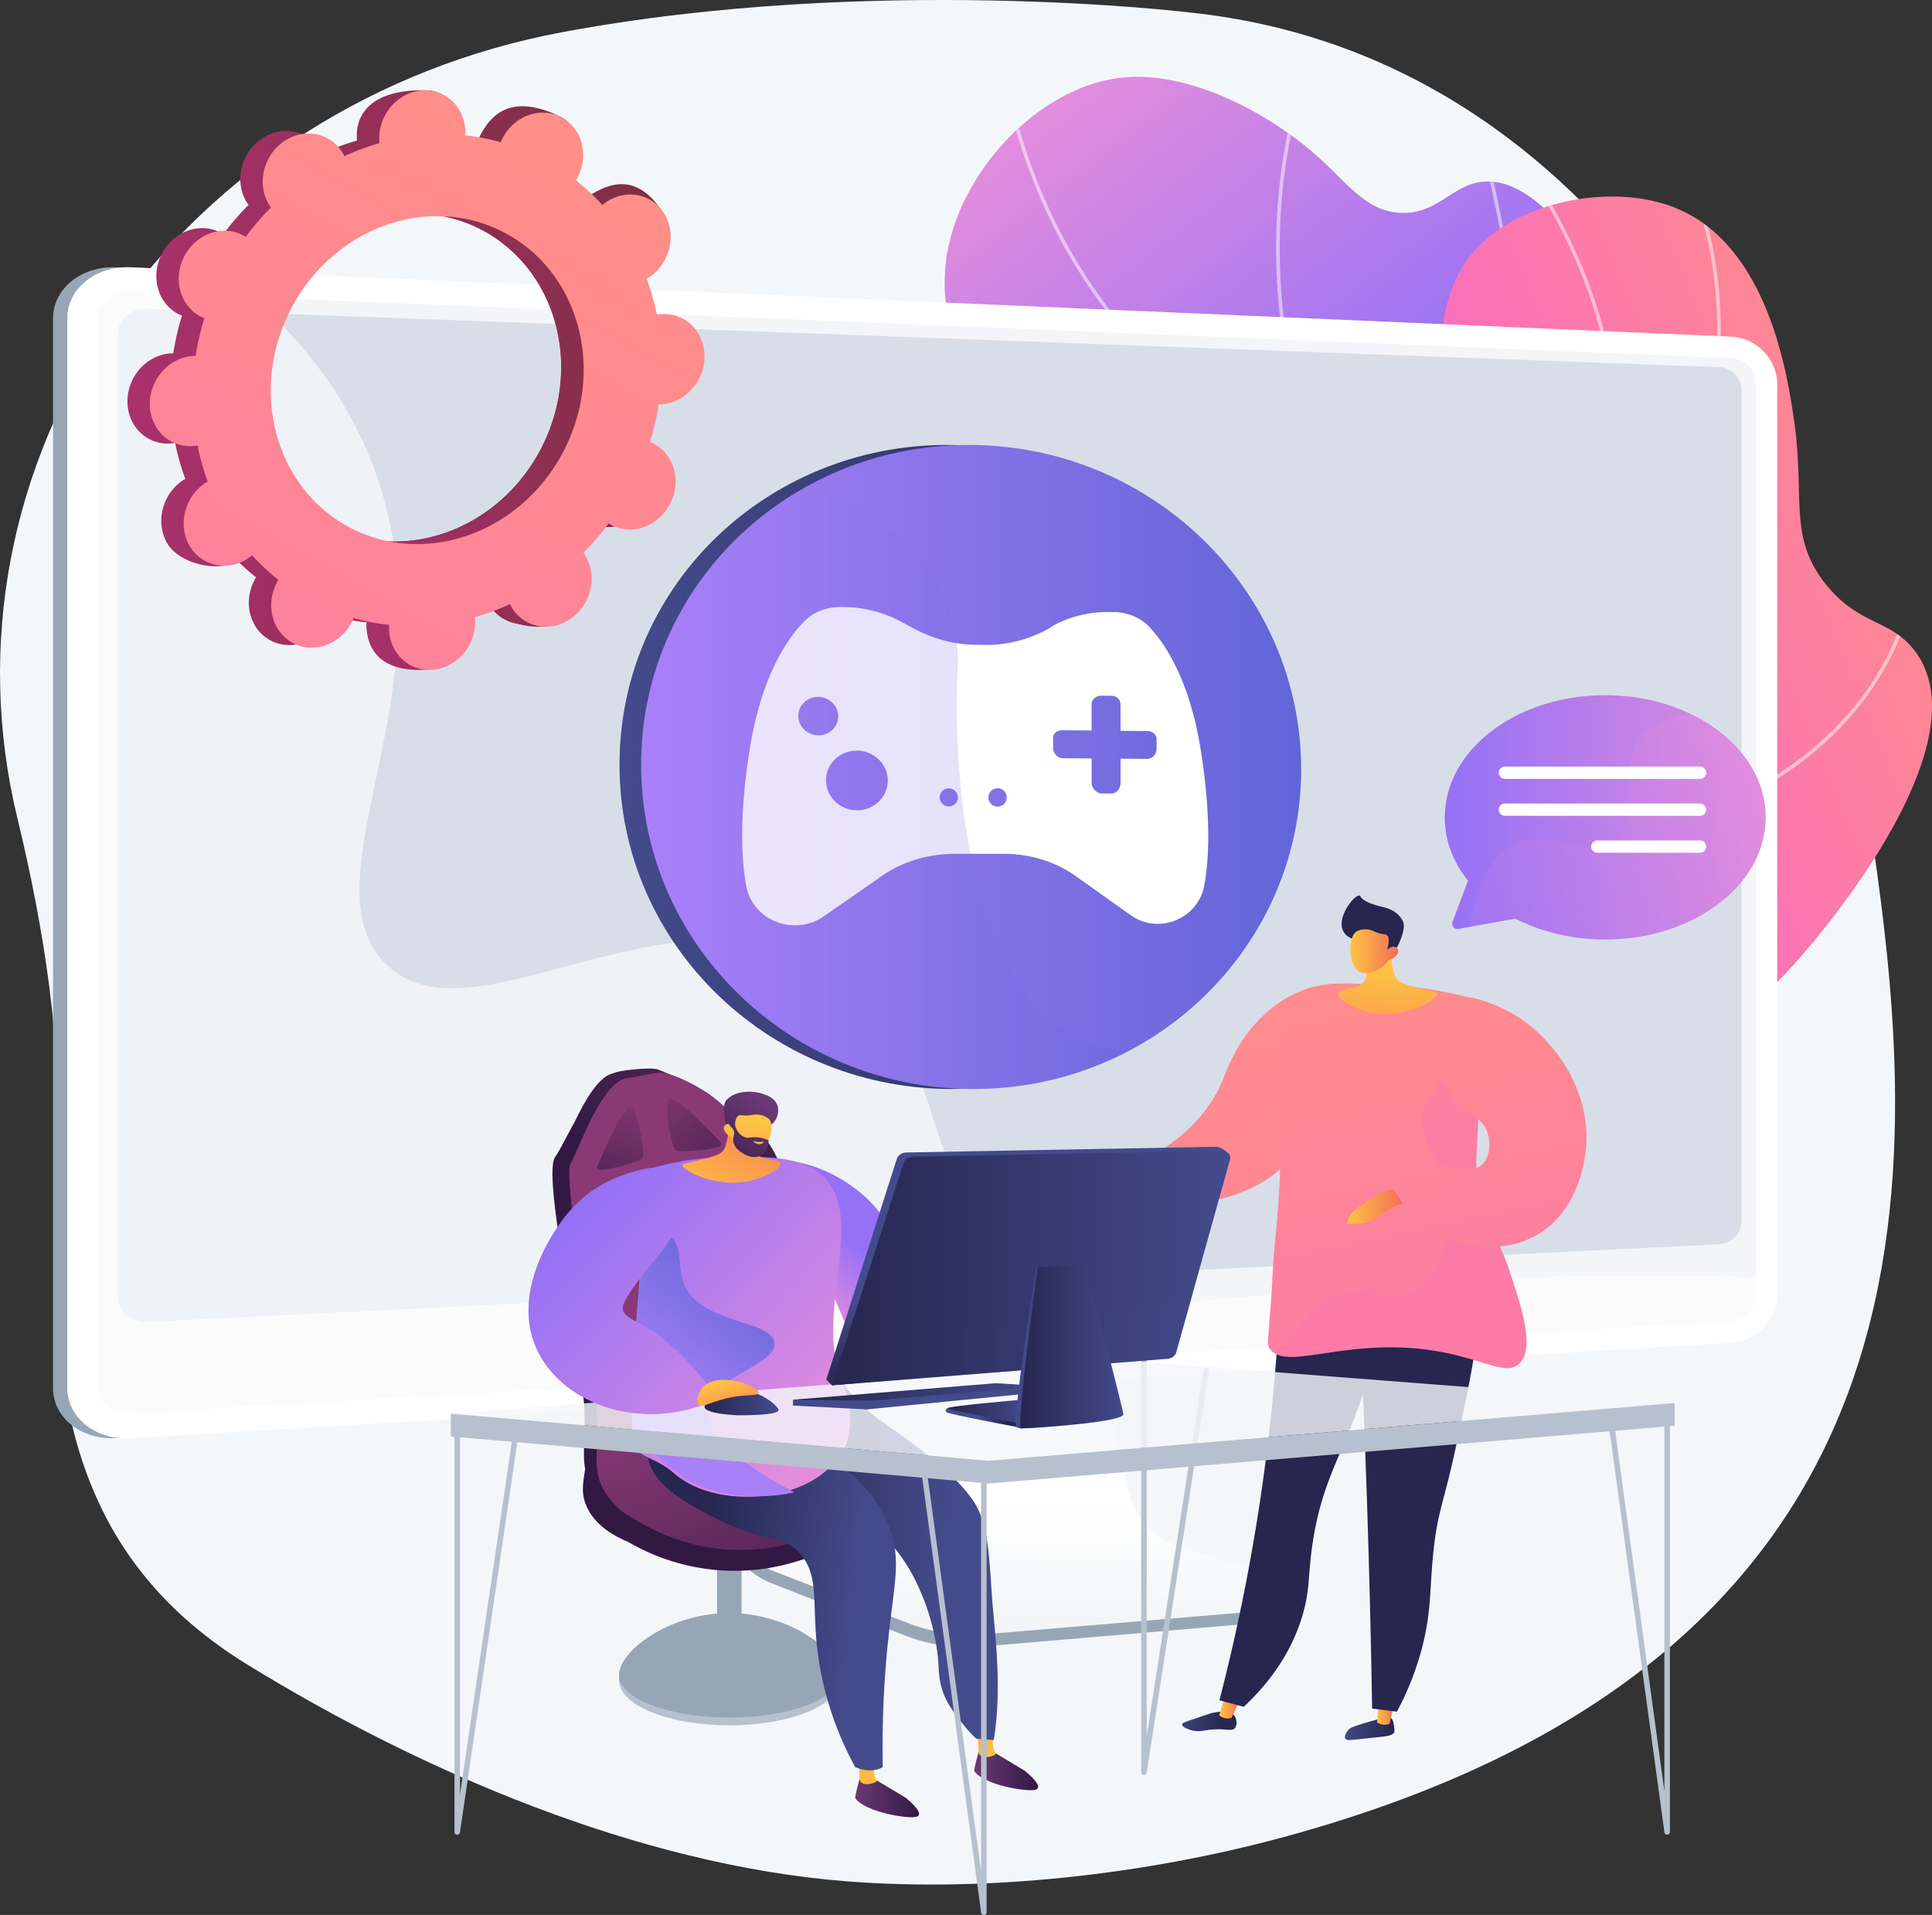
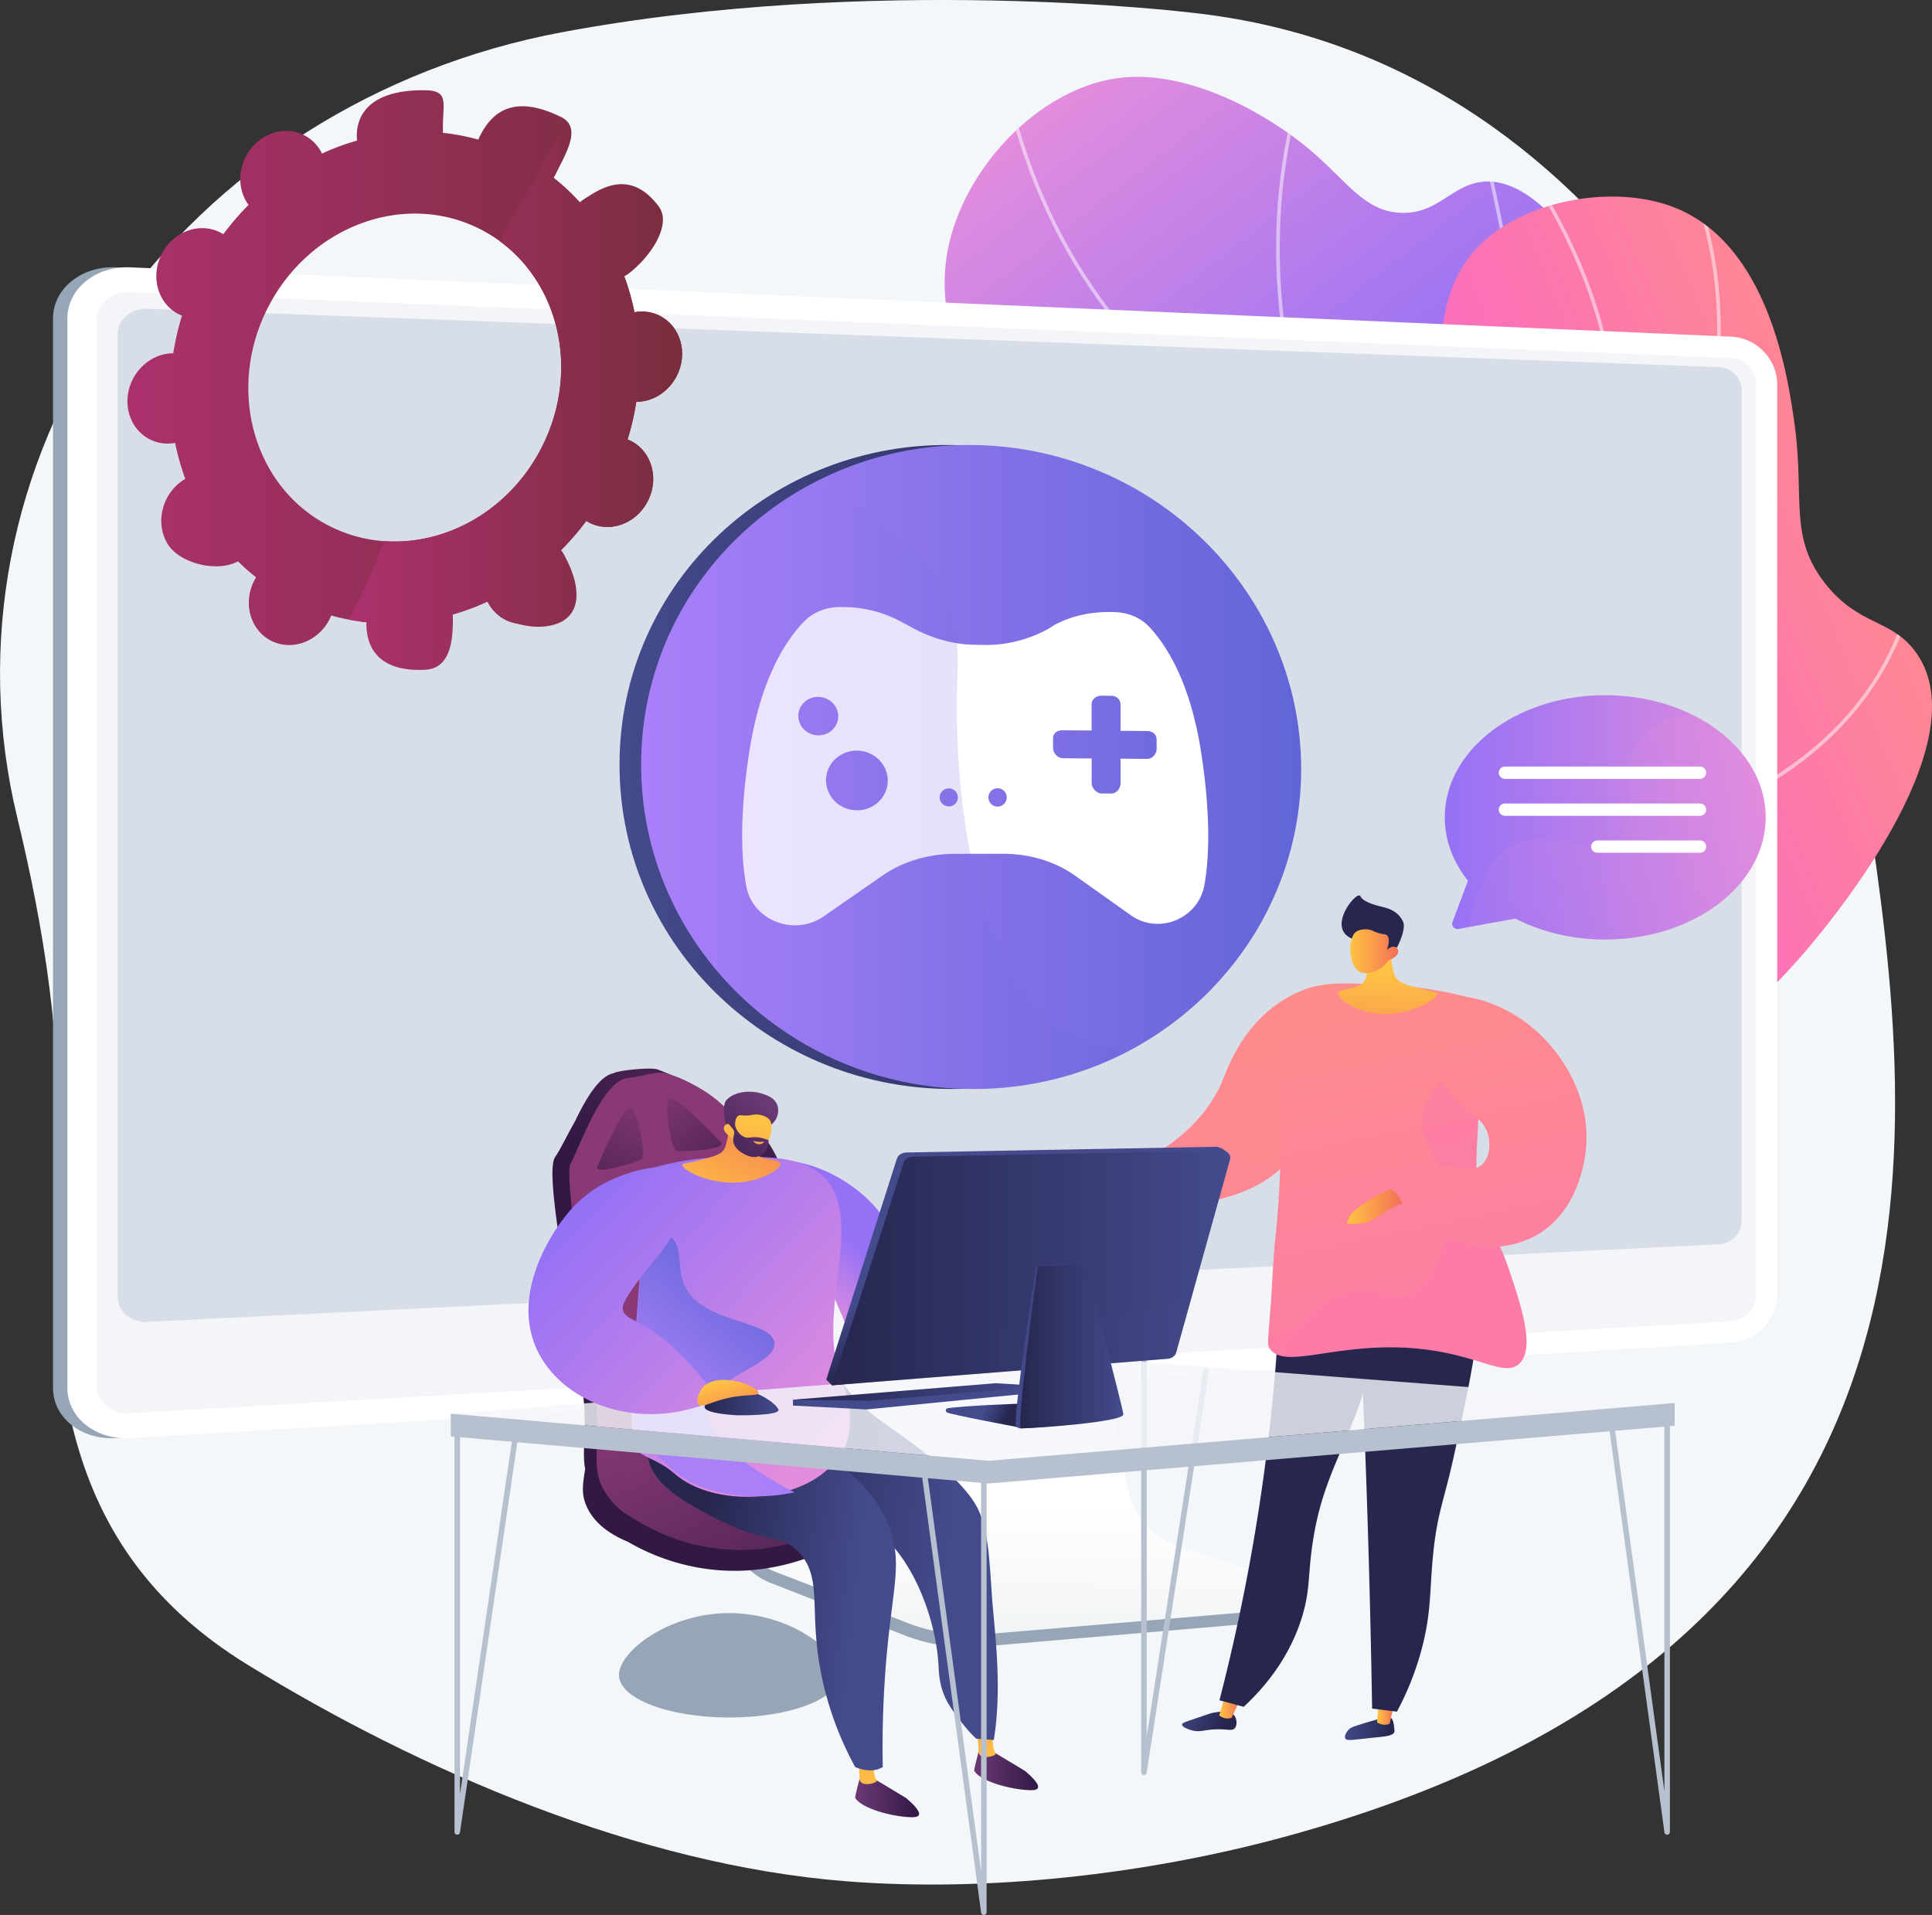
<svg xmlns="http://www.w3.org/2000/svg" xmlns:xlink="http://www.w3.org/1999/xlink" viewBox="0 0 2912.26 2886.53">
  <rect x="0" y="0" width="2912.26" height="2886.53" fill="#333333" stroke="none" />
  <defs>
    <style>.cls-1{fill:url(#linear-gradient);}.cls-2{fill:url(#linear-gradient-2);}.cls-3{isolation:isolate;}.cls-4,.cls-49{fill:#f4f7fa;}.cls-5{clip-path:url(#clip-path);}.cls-13,.cls-6{mix-blend-mode:soft-light;}.cls-6{opacity:0.5;}.cls-13,.cls-7{fill:#fff;}.cls-8{clip-path:url(#clip-path-2);}.cls-29,.cls-9{fill:#97a6b7;}.cls-10{fill:url(#linear-gradient-5);}.cls-11,.cls-12{fill:#d8dee8;}.cls-11,.cls-15,.cls-22,.cls-29,.cls-55,.cls-67{mix-blend-mode:multiply;}.cls-11,.cls-15,.cls-22,.cls-29,.cls-55{opacity:0.3;}.cls-13{opacity:0.6;}.cls-14{fill:url(#linear-gradient-6);}.cls-15{fill:url(#linear-gradient-7);}.cls-16{fill:url(#linear-gradient-8);}.cls-17{fill:url(#linear-gradient-9);}.cls-18{fill:url(#linear-gradient-10);}.cls-19{fill:url(#linear-gradient-11);}.cls-20{fill:#26264f;}.cls-21{fill:url(#linear-gradient-12);}.cls-23{fill:url(#linear-gradient-13);}.cls-24{fill:url(#linear-gradient-14);}.cls-25{fill:url(#linear-gradient-15);}.cls-26{fill:url(#linear-gradient-16);}.cls-27{fill:url(#linear-gradient-17);}.cls-28{fill:#b7c0ce;}.cls-30{fill:url(#linear-gradient-18);}.cls-31{fill:url(#linear-gradient-19);}.cls-32{fill:url(#linear-gradient-20);}.cls-33{fill:url(#linear-gradient-21);}.cls-34{fill:url(#linear-gradient-22);}.cls-35{fill:url(#linear-gradient-23);}.cls-36{fill:url(#linear-gradient-24);}.cls-37{fill:url(#linear-gradient-25);}.cls-38{fill:url(#linear-gradient-26);}.cls-39{fill:url(#linear-gradient-27);}.cls-40{fill:url(#linear-gradient-28);}.cls-41{fill:url(#linear-gradient-29);}.cls-42{fill:url(#linear-gradient-30);}.cls-43{fill:url(#linear-gradient-31);}.cls-44{fill:url(#linear-gradient-32);}.cls-45{fill:url(#linear-gradient-33);}.cls-46{fill:url(#linear-gradient-34);}.cls-47{fill:url(#linear-gradient-35);}.cls-48{fill:url(#linear-gradient-36);}.cls-49{opacity:0.81;}.cls-50{fill:url(#linear-gradient-37);}.cls-51{fill:url(#linear-gradient-38);}.cls-52{fill:url(#linear-gradient-39);}.cls-53{fill:url(#linear-gradient-40);}.cls-54{fill:url(#linear-gradient-41);}.cls-55{fill:url(#linear-gradient-42);}.cls-56{fill:url(#linear-gradient-43);}.cls-57{fill:url(#linear-gradient-44);}.cls-58{fill:url(#linear-gradient-45);}.cls-59{fill:url(#linear-gradient-46);}.cls-60{fill:url(#linear-gradient-47);}.cls-61{fill:url(#linear-gradient-48);}.cls-62{fill:url(#linear-gradient-49);}.cls-63{fill:url(#linear-gradient-50);}.cls-64{fill:url(#linear-gradient-51);}.cls-65{fill:url(#linear-gradient-52);}.cls-66{fill:url(#linear-gradient-53);}.cls-67{opacity:0.2;fill:url(#linear-gradient-54);}.cls-68{fill:url(#linear-gradient-55);}.cls-69{fill:url(#linear-gradient-56);}.cls-70{fill:url(#linear-gradient-57);}</style>
    <linearGradient id="linear-gradient" x1="2031.33" y1="559.05" x2="2467.57" y2="1124.73" gradientUnits="userSpaceOnUse">
      <stop offset="0" stop-color="#e38ddd" />
      <stop offset="1" stop-color="#9571f6" />
    </linearGradient>
    <linearGradient id="linear-gradient-2" x1="3446.48" y1="1140.27" x2="2866.94" y2="1382.49" gradientUnits="userSpaceOnUse">
      <stop offset="0" stop-color="#ff9085" />
      <stop offset="1" stop-color="#fb6fbb" />
    </linearGradient>
    <clipPath id="clip-path" transform="translate(-467.29 -393.03)">
-       <path class="cls-1" d="M2698.1,2273.49c13.24-114.42,15.2-283.72-63.37-454.3-103.05-223.71-254.1-253.07-505.29-566.94-158.83-198.46-267.67-338.56-231.08-493.67C1927,637,2041.6,520.8,2161.38,509.7c99.6-9.23,214.47,53.13,281.66,110.16,54.75,46.48,80.74,91.88,136,94,56.5,2.17,77-43.41,125-47,97.43-7.36,185,167.14,199.12,195.34,157.4,313.72,65.94,692.42,24,857.13C2892.61,1855.49,2827.73,2052.8,2698.1,2273.49Z" />
+       <path class="cls-1" d="M2698.1,2273.49c13.24-114.42,15.2-283.72-63.37-454.3-103.05-223.71-254.1-253.07-505.29-566.94-158.83-198.46-267.67-338.56-231.08-493.67C1927,637,2041.6,520.8,2161.38,509.7c99.6-9.23,214.47,53.13,281.66,110.16,54.75,46.48,80.74,91.88,136,94,56.5,2.17,77-43.41,125-47,97.43-7.36,185,167.14,199.12,195.34,157.4,313.72,65.94,692.42,24,857.13C2892.61,1855.49,2827.73,2052.8,2698.1,2273.49" />
    </clipPath>
    <clipPath id="clip-path-2" transform="translate(-467.29 -393.03)">
      <path class="cls-2" d="M2733.14,2146.31C2883,2084,3062.7,1980.86,3201.35,1812c35.38-43.09,254-309.26,150.76-439.81-36.36-46-81.94-36.31-131.48-97-58.7-72-32.27-131.59-48.59-245.42-9.74-67.92-38.23-266.7-179.4-323.44-84.36-33.91-205.14-15.56-277,40.48-105.36,82.2-84.77,229.39-45.85,478.32,34.5,220.67,72.59,262.24,94.82,421.27C2781.14,1764.41,2787.07,1934,2733.14,2146.31Z" />
    </clipPath>
    <linearGradient id="linear-gradient-5" x1="1985.69" y1="3245.84" x2="1992.62" y2="2656.97" gradientUnits="userSpaceOnUse">
      <stop offset="0.49" stop-color="#ebeff2" />
      <stop offset="1" stop-color="#fff" />
    </linearGradient>
    <linearGradient id="linear-gradient-6" x1="2396.92" y1="1556.62" x2="1884.33" y2="4014.2" xlink:href="#linear-gradient-2" />
    <linearGradient id="linear-gradient-7" x1="2400.95" y1="1754.46" x2="2038.6" y2="3491.77" xlink:href="#linear-gradient-2" />
    <linearGradient id="linear-gradient-8" x1="-1701.18" y1="3079.06" x2="-1626.74" y2="3079.06" gradientTransform="matrix(1, 0.03, -0.03, 1, 4284.49, -31.24)" gradientUnits="userSpaceOnUse">
      <stop offset="0" stop-color="#444b8c" />
      <stop offset="1" stop-color="#26264f" />
    </linearGradient>
    <linearGradient id="linear-gradient-9" x1="2543.05" y1="2973.94" x2="2569.73" y2="2973.94" gradientUnits="userSpaceOnUse">
      <stop offset="0" stop-color="#ffc444" />
      <stop offset="1" stop-color="#f36f56" />
    </linearGradient>
    <linearGradient id="linear-gradient-10" x1="-1099.71" y1="3710.21" x2="-1020.63" y2="3710.21" gradientTransform="matrix(0.96, 0.27, -0.27, 0.96, 4297.31, -308.92)" xlink:href="#linear-gradient-8" />
    <linearGradient id="linear-gradient-11" x1="2305.12" y1="2965.13" x2="2338.08" y2="2965.13" xlink:href="#linear-gradient-9" />
    <linearGradient id="linear-gradient-12" x1="4044.45" y1="1731.34" x2="3795.91" y2="2922.99" gradientTransform="matrix(-1, 0, 0, 1, 6490.16, 0)" xlink:href="#linear-gradient-2" />
    <linearGradient id="linear-gradient-13" x1="3830.7" y1="2750.48" x2="3925.03" y2="2302.42" gradientTransform="matrix(-1, 0, 0, 1, 6490.16, 0)" xlink:href="#linear-gradient-2" />
    <linearGradient id="linear-gradient-14" x1="3874.19" y1="1695.83" x2="3625.64" y2="2887.48" gradientTransform="matrix(-1, 0, 0, 1, 6490.16, 0)" xlink:href="#linear-gradient-2" />
    <linearGradient id="linear-gradient-15" x1="2497.12" y1="2212.01" x2="2580.47" y2="2212.01" xlink:href="#linear-gradient-9" />
    <linearGradient id="linear-gradient-16" x1="2559.88" y1="1852.69" x2="2556.93" y2="2057.99" xlink:href="#linear-gradient-9" />
    <linearGradient id="linear-gradient-17" x1="2502.78" y1="1826.83" x2="2574.9" y2="1826.83" xlink:href="#linear-gradient-9" />
    <linearGradient id="linear-gradient-18" x1="1614.41" y1="2232.41" x2="1829.67" y2="1719.75" gradientUnits="userSpaceOnUse">
      <stop offset="0" stop-color="#311944" />
      <stop offset="1" stop-color="#893976" />
    </linearGradient>
    <linearGradient id="linear-gradient-19" x1="-1509.33" y1="2972.08" x2="-1294.2" y2="2459.72" gradientTransform="matrix(-1, 0, 0, 1, 230.29, 0)" xlink:href="#linear-gradient-18" />
    <linearGradient id="linear-gradient-20" x1="-1485.7" y1="2953.71" x2="-1287.57" y2="2481.85" gradientTransform="matrix(-1, 0, 0, 1, 230.29, 0)" xlink:href="#linear-gradient-18" />
    <linearGradient id="linear-gradient-21" x1="1346.54" y1="2276.3" x2="1448.12" y2="2034.4" xlink:href="#linear-gradient-18" />
    <linearGradient id="linear-gradient-22" x1="-90.36" y1="2517.81" x2="11.21" y2="2275.92" gradientTransform="matrix(-0.94, 0.34, 0.34, 0.94, 665.67, -107.87)" xlink:href="#linear-gradient-18" />
    <linearGradient id="linear-gradient-23" x1="-1801.87" y1="3062.52" x2="-1705.46" y2="3062.52" gradientTransform="matrix(-1, 0, 0, 1, 230.29, 0)" gradientUnits="userSpaceOnUse">
      <stop offset="0" stop-color="#311944" />
      <stop offset="1" stop-color="#6b3976" />
    </linearGradient>
    <linearGradient id="linear-gradient-24" x1="-1735.44" y1="3057.04" x2="-1655.65" y2="2817.68" gradientTransform="matrix(-1, 0, 0, 1, 230.29, 0)" xlink:href="#linear-gradient-9" />
    <linearGradient id="linear-gradient-25" x1="-1622.47" y1="3103.27" x2="-1526.07" y2="3103.27" xlink:href="#linear-gradient-23" />
    <linearGradient id="linear-gradient-26" x1="-1556.05" y1="3097.79" x2="-1476.26" y2="2858.42" gradientTransform="matrix(-1, 0, 0, 1, 230.29, 0)" xlink:href="#linear-gradient-9" />
    <linearGradient id="linear-gradient-27" x1="1562.42" y1="2700.46" x2="1898.75" y2="2736.55" gradientUnits="userSpaceOnUse">
      <stop offset="0" stop-color="#26264f" />
      <stop offset="1" stop-color="#444b8c" />
    </linearGradient>
    <linearGradient id="linear-gradient-28" x1="1518.8" y1="2791.47" x2="1755.35" y2="2816.86" xlink:href="#linear-gradient-27" />
    <linearGradient id="linear-gradient-29" x1="1678.59" y1="2355.4" x2="1750.02" y2="2264.96" xlink:href="#linear-gradient" />
    <linearGradient id="linear-gradient-30" x1="1739.11" y1="2536.18" x2="1370.56" y2="2184.54" xlink:href="#linear-gradient" />
    <linearGradient id="linear-gradient-31" x1="1486.38" y1="2527.87" x2="1646.06" y2="2325.67" gradientUnits="userSpaceOnUse">
      <stop offset="0" stop-color="#aa80f9" />
      <stop offset="1" stop-color="#6165d7" />
    </linearGradient>
    <linearGradient id="linear-gradient-32" x1="2000.8" y1="1755" x2="2008.46" y2="1550.82" gradientTransform="translate(399.6 -184.89) rotate(23.5)" xlink:href="#linear-gradient-9" />
    <linearGradient id="linear-gradient-33" x1="466.32" y1="1911.09" x2="413.95" y2="1778.06" gradientTransform="matrix(-0.97, -0.25, -0.25, 0.97, 2456.19, 427.31)" xlink:href="#linear-gradient-23" />
    <linearGradient id="linear-gradient-34" x1="975.83" y1="1827.59" x2="973.49" y2="2016.38" gradientTransform="matrix(0.98, 0.19, -0.19, 0.98, 983.78, 102.06)" xlink:href="#linear-gradient-9" />
    <linearGradient id="linear-gradient-35" x1="450.32" y1="1914.77" x2="399.83" y2="1786.53" gradientTransform="matrix(-0.97, -0.25, -0.25, 0.97, 2456.19, 427.31)" xlink:href="#linear-gradient-23" />
    <linearGradient id="linear-gradient-36" x1="398.91" y1="1835.65" x2="401.73" y2="1860.8" gradientTransform="matrix(-0.97, -0.25, -0.25, 0.97, 2456.19, 427.31)" gradientUnits="userSpaceOnUse">
      <stop offset="0" stop-color="#ffc444" />
      <stop offset="1" stop-color="#f36f56" />
    </linearGradient>
    <linearGradient id="linear-gradient-37" x1="1688.07" y1="2589.68" x2="1319.52" y2="2238.04" xlink:href="#linear-gradient" />
    <linearGradient id="linear-gradient-38" x1="1367.37" y1="2182.66" x2="1374.62" y2="2149.63" xlink:href="#linear-gradient-27" />
    <linearGradient id="linear-gradient-39" x1="1195.31" y1="2098.21" x2="1573.93" y2="2098.21" xlink:href="#linear-gradient-27" />
    <linearGradient id="linear-gradient-40" x1="2035.39" y1="2349.48" x2="1997.33" y2="2258.85" xlink:href="#linear-gradient-27" />
    <linearGradient id="linear-gradient-41" x1="1721.35" y1="2304.47" x2="2321.8" y2="2304.47" xlink:href="#linear-gradient-27" />
    <linearGradient id="linear-gradient-42" x1="1721.35" y1="2412.57" x2="2264.71" y2="2412.57" xlink:href="#linear-gradient-27" />
    <linearGradient id="linear-gradient-43" x1="1951.97" y1="2514.57" x2="1985.81" y2="2529.67" gradientTransform="matrix(1, 0, 0, 1, 0, 0)" xlink:href="#linear-gradient-8" />
    <linearGradient id="linear-gradient-44" x1="1895.49" y1="2520.47" x2="2020.07" y2="2520.47" xlink:href="#linear-gradient-27" />
    <linearGradient id="linear-gradient-45" x1="1998.38" y1="2422.93" x2="2153.91" y2="2422.93" gradientTransform="matrix(1, 0, 0, 1, 0, 0)" xlink:href="#linear-gradient-8" />
    <linearGradient id="linear-gradient-46" x1="2005.2" y1="2422.88" x2="2160.61" y2="2422.88" xlink:href="#linear-gradient-27" />
    <linearGradient id="linear-gradient-47" x1="1529.33" y1="2508.01" x2="1640.88" y2="2508.01" xlink:href="#linear-gradient-27" />
    <linearGradient id="linear-gradient-48" x1="1556.76" y1="2472.5" x2="1578.23" y2="2546.56" xlink:href="#linear-gradient-9" />
    <linearGradient id="linear-gradient-49" x1="-5396.1" y1="1625.07" x2="-4912.45" y2="1625.07" gradientTransform="matrix(-1, 0, 0, 1, -2267.35, 0)" xlink:href="#linear-gradient" />
    <linearGradient id="linear-gradient-50" x1="-5332.26" y1="1497.85" x2="-4912.56" y2="2050.58" gradientTransform="matrix(-1, 0, 0, 1, -2267.35, 0)" xlink:href="#linear-gradient" />
    <linearGradient id="linear-gradient-51" x1="1401.09" y1="1549.13" x2="2395.96" y2="1549.13" gradientTransform="matrix(1, 0, 0, 1, 0, 0)" xlink:href="#linear-gradient-8" />
    <linearGradient id="linear-gradient-52" x1="1553.35" y1="1547.97" x2="2255.89" y2="1547.97" gradientTransform="matrix(1, 0, 0, 1, 0, 0)" xlink:href="#linear-gradient-8" />
    <linearGradient id="linear-gradient-53" x1="1433.77" y1="1549.14" x2="2428.63" y2="1549.14" xlink:href="#linear-gradient-31" />
    <linearGradient id="linear-gradient-54" x1="1433.77" y1="1579.78" x2="2161.98" y2="1579.78" xlink:href="#linear-gradient-31" />
    <linearGradient id="linear-gradient-55" x1="659.36" y1="964.06" x2="1495.51" y2="964.06" gradientUnits="userSpaceOnUse">
      <stop offset="0" stop-color="#ab316d" />
      <stop offset="1" stop-color="#792d3d" />
    </linearGradient>
    <linearGradient id="linear-gradient-56" x1="993.92" y1="1001.23" x2="1495.51" y2="1001.23" xlink:href="#linear-gradient-55" />
    <linearGradient id="linear-gradient-57" x1="1351.89" y1="538.81" x2="302.93" y2="2400.92" xlink:href="#linear-gradient-2" />
  </defs>
  <g class="cls-3">
    <g id="Illustration">
      <path class="cls-4" d="M3281.9,1606.37c-77.42-506.8-394.88-1129.44-1022-1194.6,0,0-476.17-57.92-945.58,29.87-278.59,52.09-522.87,207.18-677.44,430.08s-206.21,494.69-143.55,753.81C534,1793.84,561.5,1968,554,2141c-13.14,301-5.58,581.94,286.52,761.44,260.81,160.27,589.05,301.63,902.19,326.38,212.81,16.83,451.46-10.4,656.57-65.8C3444.5,2880.62,3359.33,2113.18,3281.9,1606.37Z" transform="translate(-467.29 -393.03)" />
      <path class="cls-1" d="M2698.1,2273.49c13.24-114.42,15.2-283.72-63.37-454.3-103.05-223.71-254.1-253.07-505.29-566.94-158.83-198.46-267.67-338.56-231.08-493.67C1927,637,2041.6,520.8,2161.38,509.7c99.6-9.23,214.47,53.13,281.66,110.16,54.75,46.48,80.74,91.88,136,94,56.5,2.17,77-43.41,125-47,97.43-7.36,185,167.14,199.12,195.34,157.4,313.72,65.94,692.42,24,857.13C2892.61,1855.49,2827.73,2052.8,2698.1,2273.49Z" transform="translate(-467.29 -393.03)" />
      <g class="cls-5">
        <g class="cls-6">
          <path class="cls-7" d="M2664.82,2383.21l-4.72-2.61c75.62-136.56,128.79-268.11,158.05-391,43.16-181.29,32.57-338.45-31.47-467.13-50.16-100.77-130.49-181.07-241.68-292.22-88.75-88.72-159.64-143.58-222.19-192-81.67-63.2-146.17-113.13-211.82-209.11-66.64-97.42-112.45-211.55-136.16-339.21l5.3-1c23.57,126.92,69.1,240.35,135.31,337.15,65.17,95.28,129.38,145,210.67,207.88,62.67,48.51,133.71,103.49,222.7,192.45,107.35,107.31,192.14,192.08,242.69,293.63,64.63,129.84,75.36,288.23,31.9,470.78C2794,2114.21,2740.67,2246.22,2664.82,2383.21Z" transform="translate(-467.29 -393.03)" />
          <path class="cls-7" d="M2483.12,1165.71l-2.91.87c-.87.26-88,25.8-206.62,14.16a608.38,608.38,0,0,1-198.34-53.84c-77.44-36.11-147.61-89.25-208.54-157.94l4-3.58c60.44,68.14,130,120.84,206.79,156.64a603.45,603.45,0,0,0,196.59,53.36c105.38,10.34,185.54-8.88,201.6-13.15-94.23-217-93.12-403.89-75.52-522.66,19.17-129.33,61.56-208.15,62-208.93l4.74,2.58c-.43.78-42.42,78.94-61.43,207.4C2388,759.15,2387,946,2481.9,1162.92Z" transform="translate(-467.29 -393.03)" />
          <path class="cls-7" d="M2721.05,1405.09q-1.56,2.51-3.17,4.93l-1.08,1.63-1.88-.52c-1.4-.38-141.63-38.78-289.76-49.75-147.53-10.93-359.42,121.15-361.54,122.49l-2.87-4.56c2.14-1.35,215.53-134.37,364.81-123.31,139.27,10.32,271.56,44.79,288.89,49.42,76.62-118.47,63.33-349.55,38.51-522.92-27.06-189-73.24-352.18-73.7-353.81l5.18-1.48c.47,1.63,46.73,165.06,73.85,354.47,15.93,111.3,22.24,209.69,18.75,292.42C2772.79,1274.63,2754,1352.3,2721.05,1405.09Z" transform="translate(-467.29 -393.03)" />
          <path class="cls-7" d="M2991.35,1730.12C2912,1857.43,2840.18,1935,2839.41,1935.81l-3.67,3.93-1-5.29c-13.08-72-45.66-131.29-96.84-176.2-41-36-94-62.92-157.5-80-108.35-29.23-210.94-19.61-212-19.51l-.53-5.36c1-.1,104.6-9.81,213.89,19.66,64.31,17.35,118,44.67,159.66,81.2,50.84,44.62,83.65,103.12,97.58,174,17.07-19.09,92-105.54,168.76-235.58,80.21-135.88,178.9-348.52,193.6-589.89L3230,634.29l5.38.33L3206.82,1103c-14.77,242.5-113.87,456-194.41,592.42Q3001.84,1713.32,2991.35,1730.12Z" transform="translate(-467.29 -393.03)" />
        </g>
      </g>
      <path class="cls-2" d="M2733.14,2146.31C2883,2084,3062.7,1980.86,3201.35,1812c35.38-43.09,254-309.26,150.76-439.81-36.36-46-81.94-36.31-131.48-97-58.7-72-32.27-131.59-48.59-245.42-9.74-67.92-38.23-266.7-179.4-323.44-84.36-33.91-205.14-15.56-277,40.48-105.36,82.2-84.77,229.39-45.85,478.32,34.5,220.67,72.59,262.24,94.82,421.27C2781.14,1764.41,2787.07,1934,2733.14,2146.31Z" transform="translate(-467.29 -393.03)" />
      <g class="cls-8">
        <g class="cls-6">
          <path class="cls-7" d="M2782.8,2069.76q-75.39,120.91-184.44,207.6c-131.88,104.69-293.85,168.63-481.4,190l-.61-5.36c186.54-21.3,347.58-84.85,478.66-188.9,174.64-138.63,284.83-345.33,327.5-614.36,44.45-280.21,4.54-557.82-36.78-741.36-28.64-127.23-95.08-253.32-197.47-374.75l4.12-3.48c103,122.11,169.78,249,198.61,377,41.42,184,81.43,462.34,36.85,743.39C2902.68,1818.24,2854.11,1955.37,2782.8,2069.76Z" transform="translate(-467.29 -393.03)" />
          <path class="cls-7" d="M2942.27,1292.1l-2.33-1.33c-.69-.4-70.07-40.32-146-114.09-70.09-68.12-160.29-179.89-192-325.53l5.26-1.14c31.41,144.26,120.87,255.11,190.38,322.7,67.65,65.78,130.05,104.46,142.68,112,208.14-363.35,80-623.48,35.68-694.67-1.27-2-1.79-2.88-2-3.41l4.88-2.29c.15.31.92,1.54,1.74,2.85,44.81,72,174.58,335.41-36.95,702.57Z" transform="translate(-467.29 -393.03)" />
          <path class="cls-7" d="M3299,1416.36c-1.81,2.9-3.66,5.79-5.58,8.72-32.48,49.36-75.53,92.88-128,129.33-65.48,45.51-145.87,80.07-238.93,102.72l-1.38.34-1.06-1c-1.83-1.65-183.79-168-296.74-451.49l-114-286.17,5-2,114,286.17c108,271.09,279.31,434.57,294.3,448.53,115.31-28.27,271.23-91,362.28-229.44,54.58-82.94,59.89-154.67,59.94-155.39l5.38.36C3354.22,1267.78,3349.17,1336,3299,1416.36Z" transform="translate(-467.29 -393.03)" />
        </g>
      </g>
      <path class="cls-9" d="M2238.39,2740.09a114.13,114.13,0,0,1-75.68-85.93l-56.25-278.4-481.18,17.09-59.22,290c-8.29,40.61,24.91,81.36,63.15,96.32L1830.52,2858A261.58,261.58,0,0,0,1948.21,2875l425.45-36.39a26.4,26.4,0,0,0,23.86-23.38c1.45-12.55,10.16-26.63-1.7-30.56Z" transform="translate(-467.29 -393.03)" />
      <path class="cls-10" d="M2243.15,2723.16a113.14,113.14,0,0,1-75.6-84.85l-56.2-274.9-469.44,16.89-59.16,286.38a83.78,83.78,0,0,0,51.83,95.1l201.11,77.78a264.33,264.33,0,0,0,117.58,16.85l425-35.94a26.23,26.23,0,0,0,6-51Z" transform="translate(-467.29 -393.03)" />
      <path class="cls-9" d="M642.06,2560.8c-52.18,3.11-94.86-30.74-94.86-75.48V873c0-44.73,42.68-79.28,94.86-77l2423.6,167.79c38.31,1.66,58.86-29.27,58.86,8.78V2343.81c0,38-31,70.85-69.33,73.13Z" transform="translate(-467.29 -393.03)" />
      <path class="cls-7" d="M663.75,2560.8c-52.18,3.11-94.87-30.74-94.87-75.48V873c0-44.73,42.69-79.28,94.87-77L3076.88,900.49c38.31,1.66,69.33,34,69.33,72V2343.81c0,38-31,70.85-69.33,73.13Z" transform="translate(-467.29 -393.03)" />
      <path class="cls-11" d="M3076.88,932.76,663.75,833.49c-27.89-1.15-50.57,17.29-50.57,41.17V2482.89c0,23.89,22.68,42,50.57,40.35l2413.13-138.57c20.53-1.18,37.14-18.68,37.14-39.1V971.25C3114,950.84,3097.41,933.61,3076.88,932.76Z" transform="translate(-467.29 -393.03)" />
      <path class="cls-12" d="M3059,2268.63l-2369,116.94c-24.87,1.23-45.08-15.21-45.08-36.71V895.79c0-21.51,20.21-38.2,45.08-37.27l2369,87.93a35.14,35.14,0,0,1,33.63,34.81V2233.42A35.66,35.66,0,0,1,3059,2268.63Z" transform="translate(-467.29 -393.03)" />
-       <path class="cls-13" d="M2825,2317.14c-525.3,11-643.44,86-792.7-3.89-205.11-123.49-111.7-343.16-311.53-458.39-251.24-144.87-540.9,120.45-672-8.9C918.13,1717.14,1164.8,1414,1022,1076,964.7,940.41,867.13,852.33,799.72,801.82l-136-5.89c-52.18-2.26-94.87,32.29-94.87,77V2485.32c0,44.74,42.69,78.59,94.87,75.48l2413.13-143.86c38.31-2.28,69.33-35.09,69.33-73.14v-24.37C3073.88,2316.86,2961.86,2314.28,2825,2317.14Z" transform="translate(-467.29 -393.03)" />
      <path class="cls-14" d="M2460.15,1986c-3.74,32.71-12.13,72.29-28.79,117.93-33.73,92.33-154.39,108.67-234.2,108.82-42.55.07-73.52-4.43-73.52-4.43l-10-35.4c3.63-3.63,152.5-34.5,199.41-158.2s142.12-135.87,142.12-135.87S2468,1917.23,2460.15,1986Z" transform="translate(-467.29 -393.03)" />
      <path class="cls-15" d="M2460.15,1986c-3.74,32.71-12.58,72.29-29.25,117.93-33.73,92.33-154.76,108.67-234.64,108.82V2212s106.65-12.74,124.81-59,18.38-65.36,62.86-86.24C2411.7,2053.72,2440.29,2007.1,2460.15,1986Z" transform="translate(-467.29 -393.03)" />
      <path class="cls-16" d="M2563.8,2982.2c4.07,3.31,4.82,11.57,5.31,17,.22,2.41.33,3.62.06,4.47-2,6.22-14,6.87-32.93,8.8-29.87,3-38.76,5.41-41.1,1-2.19-4.17,3.11-11,3.71-11.74,3.21-4,7.15-5.51,14.77-8,14.09-4.64,23.61-7.18,26.5-7.95C2558.12,2980.88,2561.13,2980,2563.8,2982.2Z" transform="translate(-467.29 -393.03)" />
      <path class="cls-17" d="M2546,2954.91l-3,34c.84,1.64,11,6.57,19,2.34l7.68-33.46Z" transform="translate(-467.29 -393.03)" />
      <path class="cls-18" d="M2326.88,2977.82c4.88,5.39,6,15.31,1.75,20.2s-10.44,1.2-28.22,1.73c-19,.57-24,5.07-37,1.5-5.23-1.45-14.46-5-14.29-8.69.12-2.63,4.83-4,20.53-9.24,22.29-7.47,22.2-7.88,26.93-8.66C2308.5,2972.69,2320.44,2970.71,2326.88,2977.82Z" transform="translate(-467.29 -393.03)" />
      <path class="cls-19" d="M2314.68,2946.75l-9.56,31.78c.73,1.71,10.44,7.4,18.77,3.79l14.19-30.84Z" transform="translate(-467.29 -393.03)" />
      <path class="cls-20" d="M2399.57,2250.72a2977.42,2977.42,0,0,1-26.15,357.37A2974.72,2974.72,0,0,1,2305.49,2956l36.57,9.83c30.93-28.83,69.94-74.22,88.76-138.37,11.69-39.82,7.79-60.28,15.21-109.25,11.8-78,35.7-118.82,60.4-181.7,22.2-56.5,48.44-139.42,62.51-250.25Z" transform="translate(-467.29 -393.03)" />
      <path class="cls-20" d="M2509.6,2240.53q11.19,203.76,18.24,415,5.23,158.5,7.76,313l37.36,4.61a434.85,434.85,0,0,0,38.95-100.54c13.3-53.32,10.22-85,16.05-140.23,6.54-62,16.05-75.47,32.88-153.65,34.17-158.65,51.25-238,13.14-287.33C2661.61,2275.35,2622.82,2235.17,2509.6,2240.53Z" transform="translate(-467.29 -393.03)" />
      <path class="cls-21" d="M2691.07,1899.13a580.13,580.13,0,0,0-124.24-20.75c-74.64-4.22-112-6.33-138.42,11.45-61.09,41.05-13.79,135.82-38.8,370.72-3.57,33.55-4.37,67.33-7,101-4.28,55.69-5.25,58.71-1.38,64.36,24.3,35.38,115-18,247.85,3.11,74.35,11.8,108.07,39,128.44,19.38,23.75-22.87,3.37-84.41-14.17-137.38-20.13-60.8-32.57-61.59-44-107.38-11.94-47.86-4.72-72.51-2.86-148A1338.07,1338.07,0,0,0,2691.07,1899.13Z" transform="translate(-467.29 -393.03)" />
      <g class="cls-22">
        <path class="cls-23" d="M2510.37,2340.13c34.73-2.72,57.26,16.92,87.24,1.61,41.11-21,54.32-86.27,51.7-132.47-4-70.21-44.07-88.72-37.16-134.1,3.74-24.54,21.26-57.12,84.17-90.41.84,28,.68,51.89.21,70.87-1.86,75.47-9.08,100.12,2.86,148,11.43,45.79,23.87,46.58,44,107.38,17.54,53,37.92,114.51,14.17,137.38-20.37,19.62-54.09-7.58-128.44-19.38-114.5-18.18-197.61,18.88-234,6.86C2439.09,2363.24,2478.94,2342.59,2510.37,2340.13Z" transform="translate(-467.29 -393.03)" />
      </g>
      <path class="cls-24" d="M2643.69,1904c24.81-20.38,74.68,2.69,88,8.85,74.34,34.39,141.1,127.07,124.56,225-2.48,14.69-14,83.39-72.16,116.68-52.49,30-123.37,22.31-180.16-20.23l-23.28-20.66-22.91-24.76a184,184,0,0,1,61-33.62c37.76-12.19,65.25,9.68,82.77-6.95,12.09-11.47,12.12-31.73,9.13-44-6-24.75-27.83-31.71-46-49.27C2621.88,2013.71,2614,1928.35,2643.69,1904Z" transform="translate(-467.29 -393.03)" />
      <path class="cls-25" d="M2580.24,2207.87c2-.46-9.94-24.33-19.35-21.58s-55.4,29.42-59.58,40.4l-4.19,11s20.07,1.56,32.52-2.62S2563.65,2211.57,2580.24,2207.87Z" transform="translate(-467.29 -393.03)" />
      <path class="cls-26" d="M2561.26,1796.82a258,258,0,0,0,4.62,51.7c2.67,13.78,4.6,17.33,7.06,20.22,3.71,4.35,9.32,8,41,15.85,17.26,4.28,19.48,4.17,19.86,5.88,1.86,8.35-45.2,36.83-93.81,30-29.76-4.2-56.83-21.17-55.17-30.09s31.4-4.15,40.25-20.38c6.17-11.29-.74-27.32-8.91-40.6C2524.1,1814.55,2553.35,1811.64,2561.26,1796.82Z" transform="translate(-467.29 -393.03)" />
      <path class="cls-20" d="M2582.09,1782c-5.31-11.13-15.48-18.37-30-21.62h0s.28,0,.18-.05c-1.16-.29-2.13-.56-3.3-.78-8.21-2-27.46-7.33-31-15.51-4.54-10.44-53.51,48.56-11.3,64.44,1.28.49,2.55.91,3.78,1.28,5.72,3.85,12.38,3.74,20.19,13.27a69.16,69.16,0,0,1,9,15.15,78.59,78.59,0,0,1,4.33,12.9c11.26-12.21,18.16-19.51,22.57-24.1,3.18-3.31,6.42-4.82,8.31-9.2C2576.54,1813.93,2587,1792.39,2582.09,1782Z" transform="translate(-467.29 -393.03)" />
      <path class="cls-27" d="M2560,1840.83s-12.49,20.5-37.37,18.88c-22.28-1.45-25.54-51.4-11.31-62,4.74-3.54,14.25-5,22-2.84,4.57,1.28,6.11,3.18,13.61,5.12,6.92,1.8,8.87,1,11,2.79,2.62,2.2,4.53,7.58.17,22.19,4.25-4.3,9.35-6,13-4.25a7.54,7.54,0,0,1,3,2.89C2577.12,1829.32,2571.91,1836.6,2560,1840.83Z" transform="translate(-467.29 -393.03)" />
-       <ellipse class="cls-28" cx="1099.35" cy="2532.85" rx="166.3" ry="67.87" />
      <path class="cls-9" d="M1400.34,2917.92c0,35.38,74.45,64.07,166.3,64.07s166.3-28.69,166.3-64.07-74.45-93.28-166.3-93.28S1400.34,2882.54,1400.34,2917.92Z" transform="translate(-467.29 -393.03)" />
      <path class="cls-29" d="M1400.34,2917.92c0-35.38,74.45-93.28,166.3-93.28a225.63,225.63,0,0,1,110.46,29.12,24.11,24.11,0,0,1,2.63,12.66c-1.91,19.91-34.38,32.15-53,36.19-46.93,10.16-69.85-17.9-108.55-16.83-23.93.66-57.08,12.68-96.41,63.58C1408.14,2940.07,1400.34,2929.35,1400.34,2917.92Z" transform="translate(-467.29 -393.03)" />
-       <path class="cls-9" d="M1557.53,2869a37.77,37.77,0,0,0,18.68.11,12,12,0,0,0,8.92-11.7V2697.83h-37v159.34A12.24,12.24,0,0,0,1557.53,2869Z" transform="translate(-467.29 -393.03)" />
      <path class="cls-30" d="M1762,2651.21l-56.5-35.71c-2.35-13.34-3.1-483.88-111.2-527.71-22.23-9-53.14-44.37-89.59-63.59a164.81,164.81,0,0,0-25.42-10.67c-6.36-2.83-13.3-5.67-21-8.5-9.51-3.5-58.73,1.29-66,5.74-21.74,4-42.31,39.13-58.22,72.38-12.87,22.93-23.06,44.28-29.85,53.71-17.09,23.77,22.7,211.81,40.46,342.95,1.89,16.7,3.16,30.24,3.52,39.21,1.72,42.29-3.21,66,1.13,88.22-3.28,22.18-6.26,36.25,1.58,55,12.27,29.38,40.73,45.68,62.85,54.84a322,322,0,0,0,133.32,42.58c102.44,9,178.92-35,205.23-51.78a33.88,33.88,0,0,0,23-25.43A29.85,29.85,0,0,0,1762,2651.21Z" transform="translate(-467.29 -393.03)" />
      <path class="cls-31" d="M1412.43,2018.25c-38,5-72.71,107.18-85.32,129.29-11.23,19.7,37.53,315.23,40.12,379.2,2.36,58.32-7.92,81.37,10.93,113.69,0,0,9.57,16.43,24.69,28.76,53.43,43.59,191.26,43.07,249.28-47.94,46.28-72.61-17.84-506.6-72.22-542-20.89-13.6-32.22-40.58-102.57-66.49C1458.7,2005.88,1445.15,2013.94,1412.43,2018.25Z" transform="translate(-467.29 -393.03)" />
      <path class="cls-32" d="M1766.14,2619.14l-56.49-35.71s-151.32-49.75-291.32,20.39a46.47,46.47,0,0,0-25.43,41.61,33.36,33.36,0,0,0,20.49,30.78c24.42,16.68,72.11,44.21,137.84,51.42,104.49,11.45,182.24-36.4,205.23-51.79a33.85,33.85,0,0,0,23-25.42A29.84,29.84,0,0,0,1766.14,2619.14Z" transform="translate(-467.29 -393.03)" />
      <path class="cls-33" d="M1419.72,2063.55c-10.41-12.29-52.52,88.69-52.52,88.69-1.21,12.26,59.91-8,67.17-11.66S1430.14,2075.83,1419.72,2063.55Z" transform="translate(-467.29 -393.03)" />
      <path class="cls-34" d="M1474.74,2050.68c5.55-15.11,79.84,65.21,79.84,65.21,5.35,11.1-59,13.07-67.09,12.16S1469.19,2065.8,1474.74,2050.68Z" transform="translate(-467.29 -393.03)" />
      <path class="cls-35" d="M2012.39,3062.49l-48.23-29h-21.77s-7.42,27.6-6.58,29c9.7,15.89,54.86,28,83,29,4.68.16,11.21.19,12.89-3.21C2034.6,3082.53,2021.84,3070.48,2012.39,3062.49Z" transform="translate(-467.29 -393.03)" />
      <path class="cls-36" d="M1963.3,3001.88c-.08,16.89.64,28.8,4.87,34,3,3.69-25.63,12-25.78-2.41-.11-9.48-1.59-25.74-3.11-30.51Z" transform="translate(-467.29 -393.03)" />
      <path class="cls-37" d="M1833,3103.24l-48.24-29H1763s-7.41,27.61-6.57,29c9.7,15.89,54.86,28,83,29,4.67.17,11.2.19,12.89-3.2C1855.21,3123.28,1842.44,3111.23,1833,3103.24Z" transform="translate(-467.29 -393.03)" />
      <path class="cls-38" d="M1783.91,3042.63c-.08,16.88.64,28.8,4.87,34,3,3.69-25.63,12-25.79-2.42-.1-9.47-1.59-25.73-3.11-30.51Z" transform="translate(-467.29 -393.03)" />
      <path class="cls-39" d="M1965.27,3015.91c13.65-82.37.31-170.34-2.8-217.65-4.94-75.25-7.41-112.87-29.18-144.47-28.5-41.39-86.85-82.78-136.15-117.76a247.94,247.94,0,0,1-23.47-18.47,269.28,269.28,0,0,1-53.55-66c-111.63-32.75-214.59-19.48-260,40.39-5.25,6.92-18.39,21.93-20.93,44.05-5.74,49.92,43.31,110,98.35,122.57,70,15.95,110.54-55.87,172.51-32,6.18,2.39,24.43,20.76,61.43,56.38,26.87,25.87,40.3,38.81,44.58,44,39.61,47.59,63.21,120.82,66,177.53.51,10.06.94,31.13,13.07,53.7,9.29,17.27,34.77,48.68,44.13,55.8Z" transform="translate(-467.29 -393.03)" />
      <path class="cls-40" d="M1756.35,3056.58s23.88,11.27,41.61,0c-.59-29.86-.63-76.6,3.18-133.76,8.36-125.09,26.06-162.91,10.35-216.33-11.33-38.55-41.79-91.07-131.68-140.18l-228.25-22.39a71.57,71.57,0,0,0-8.15,41.77c4.8,44.4,55.84,71.62,98.51,93.87,84.28,44,102.07,23.73,129.52,53.35,37.1,40,14,87.13,34.27,186.14A494.36,494.36,0,0,0,1756.35,3056.58Z" transform="translate(-467.29 -393.03)" />
      <path class="cls-41" d="M1786,2474.75c31.25-2.7,78.59-150.67,13-246.23-48.33-70.37-149.07-99.42-166.65-78.07-10.2,12.39,10.76,37.88,49.63,111C1761.63,2411.58,1764.91,2476.58,1786,2474.75Z" transform="translate(-467.29 -393.03)" />
      <path class="cls-42" d="M1438.76,2157.35a422.26,422.26,0,0,1,123.83-20.27c59.05-.7,106.25-1.26,138.73,23.63,78.46,60.1-9.39,208.44,35.7,316.07,4.92,11.77,19.25,49.07,6.79,90.1-2.3,7.56-7,14.21-15.13,25.46-47.67,66.22-182.62,76.18-245,21.75-33.08-28.89-62.9-22.48-63.7-56.67C1416.87,2422.43,1440.05,2287.26,1438.76,2157.35Z" transform="translate(-467.29 -393.03)" />
      <path class="cls-43" d="M1498.21,2328.41c-11.35-27.93.41-60.38-24.91-74-9.29-5-32.07-19.07-33.46-6.54-9.22,83-17.48,168.61-14.81,272,.88,34.16,26.75,65.28,63.32,94.06,42.23,33.23,114.65,42,176.41,28.7-81-42.72-139-88.07-130.71-128.74,9.7-47.34,104.24-63.63,100.45-96.87C1630.49,2381.8,1523,2389.39,1498.21,2328.41Z" transform="translate(-467.29 -393.03)" />
      <path class="cls-44" d="M1568.12,2063.55a213,213,0,0,1-4.58,46.62c-2.65,12.44-4.56,15.66-7,18.29-3.67,4-9.24,7.32-40.77,14.79-17.19,4.07-19.4,4-19.78,5.55-1.86,7.57,45,32.65,93.17,25.81,29.4-4.17,56.09-19.77,54.45-27.75s-30.95-3.36-39.7-17.85c-6.09-10.09.73-24.58,8.8-36.6C1604.89,2079.16,1576,2076.82,1568.12,2063.55Z" transform="translate(-467.29 -393.03)" />
      <path class="cls-45" d="M1629.84,2088.29c9-6.61,13.47-20.7,8.31-31.44-4.44-9.23-14.58-12.73-20.66-14.83-17.62-6.08-42.56-4.42-54.93,9-7.34,8-2.46,29.15-1.82,32.9.73,4.24,3.65,6.3,5.87,9.89,3.08,5,7.88,12.85,15.62,26a71,71,0,0,1,7.35-10.33A67,67,0,0,1,1602,2098.2C1614.47,2089.8,1621.29,2094.55,1629.84,2088.29Z" transform="translate(-467.29 -393.03)" />
      <path class="cls-46" d="M1569.4,2107.36a39.71,39.71,0,0,0,31.08,24.58c21.65,3.53,37.17-39.33,26.24-51.67-3.66-4.11-12.37-7.46-20.3-7.25-4.68.12-6.63,1.44-14.29,1.5-7.08.06-8.75-1-11.19,0-3,1.36-6.23,5.65-5.7,19.36-3-4.69-7.48-7.24-11.37-6.53a7.87,7.87,0,0,0-3.57,1.88C1555.88,2093.58,1559.06,2101.09,1569.4,2107.36Z" transform="translate(-467.29 -393.03)" />
      <path class="cls-47" d="M1580.72,2071.73c.83.94-3.32,3.72-5,8.63-3.21,9.52,4.18,23.49,14.79,26.93,6.26,2,9-1.1,20,.28a53.08,53.08,0,0,1,15.25,4.32c.33,11.29-5.8,21.09-14.9,24.23-9.81,3.38-19.52-2.2-23.58-4.53-2.72-1.57-11.45-6.55-14.15-15.66-2.82-9.48,3.71-13.34-.65-20.31-2.19-3.52-5.79-5.64-8.07-12a25.28,25.28,0,0,1-1.11-4.19C1570.33,2075.36,1579.52,2070.38,1580.72,2071.73Z" transform="translate(-467.29 -393.03)" />
      <path class="cls-48" d="M1616.91,2114.05s-5.22,1.15-13.05-1.05c-.38-.11-.84-.1-.94.07-.38.65,3.84,4.89,8.88,4.74,3.58-.1,7-2.4,6.76-3.23C1618.45,2114.23,1617.69,2114.09,1616.91,2114.05Z" transform="translate(-467.29 -393.03)" />
      <path class="cls-28" d="M2191.65,3068.58h-.32a4.18,4.18,0,0,1-3.85-4.16V2446.12a4.17,4.17,0,0,1,8.34,0v564.14l85.41-551.39a4.17,4.17,0,1,1,8.24,1.28l-93.7,604.9A4.18,4.18,0,0,1,2191.65,3068.58Z" transform="translate(-467.29 -393.03)" />
      <polygon class="cls-49" points="679.51 2130.95 1707.46 2051.79 2524.34 2114.88 1490.03 2201.93 679.51 2130.95" />
      <polygon class="cls-28" points="1490.03 2201.93 679.51 2130.94 679.51 2165.23 1490.03 2236.21 2524.34 2149.16 2524.34 2114.88 1490.03 2201.93" />
      <path class="cls-28" d="M1950.33,3279.55a4.17,4.17,0,0,1-4.13-3.61l-89.11-657.85a4.17,4.17,0,1,1,8.27-1.12l80.8,596.58v-596a4.17,4.17,0,0,1,8.34,0v657.85a4.17,4.17,0,0,1-3.89,4.16Z" transform="translate(-467.29 -393.03)" />
      <path class="cls-28" d="M2980.33,3158.63a4.17,4.17,0,0,1-4.12-3.61l-82.59-604.36a4.17,4.17,0,1,1,8.26-1.13l74.29,543.63v-567a4.17,4.17,0,0,1,8.33,0v628.3a4.17,4.17,0,0,1-3.88,4.16Z" transform="translate(-467.29 -393.03)" />
      <path class="cls-28" d="M1156.54,3158.63h-.31a4.17,4.17,0,0,1-3.86-4.16v-596.2a4.17,4.17,0,1,1,8.33,0v539.2l79.4-539.81a4.17,4.17,0,0,1,8.25,1.21l-87.69,596.2A4.17,4.17,0,0,1,1156.54,3158.63Z" transform="translate(-467.29 -393.03)" />
      <path class="cls-50" d="M1522.85,2512.3l19.07-21.31c-49.53-65-88.85-93.17-116.69-106.59-19.07-9.2-18.29-15.14-19.07-17.39-4.72-13.52,47.2-72.88,60.76-90.89,25-33.13,48.59-89.68,30.21-112.38-19.13-23.63-80.08-6-112.38,9.67a185.47,185.47,0,0,0-57.25,43.37C1297.11,2251,1238.63,2343,1276,2426,1310.71,2503,1417.15,2547.76,1522.85,2512.3Z" transform="translate(-467.29 -393.03)" />
      <polygon class="cls-51" points="1195.31 2118.7 1195.31 2109.9 1573.93 2089.5 1573.93 2098.21 1306.38 2124.54 1195.31 2118.7" />
      <polygon class="cls-52" points="1195.31 2109.9 1312.76 2111.39 1573.93 2089.5 1500.9 2085.02 1195.31 2109.9" />
      <path class="cls-53" d="M1712.81,2472.59l106.48-333.16c1.68-5.26,7.67-9.06,14.45-9.18l466.23-8.56c4-.08,10.87,2.83,13.29,5.34s5.71,3,4.8,6.21l-86.93,293.17c-1.44,4.89-6.64,8.66-12.67,9.22l-497.11,45.56Z" transform="translate(-467.29 -393.03)" />
      <path class="cls-54" d="M1721.35,2481.19l108-335.42c1.69-5.24,7.66-9,14.42-9.17l465.24-8.85a13.65,13.65,0,0,1,10.08,3.84,9.29,9.29,0,0,1,2.39,9.08l-81.29,291.18c-1.4,5-6.74,8.89-12.91,9.38Z" transform="translate(-467.29 -393.03)" />
      <path class="cls-55" d="M1721.35,2481.19l505.91-40c6.17-.49,11.51-4.37,12.91-9.38l24.54-87.9c-154.19,53.9-337.38,48-519,61.66Z" transform="translate(-467.29 -393.03)" />
      <path class="cls-56" d="M2018.69,2537.3l-19.19,6.62s-100.89-18.94-105.28-22c-.7-.5-3.12-5.19,1.39-6,23.81-4.1,110.74-7.11,110.74-7.11l8,.44Z" transform="translate(-467.29 -393.03)" />
-       <path class="cls-57" d="M2020.07,2531.41l-19.19,6.61s-100.88-19-105.27-22.09,112.11-13,112.11-13l8,.47Z" transform="translate(-467.29 -393.03)" />
      <path class="cls-58" d="M2103.48,2299.69s49,210.63,50.41,223c1.34,11.37-119,22.53-147.85,23.51-2.4.08-5.57-1.57-6.54-2.24-8-.91,29.35-241.2,29.35-241.2l2.75.1Z" transform="translate(-467.29 -393.03)" />
      <path class="cls-59" d="M2103.48,2299.69s55.68,212.76,57.12,225.08-141.65,21.71-154.16,21.29c-8-.91,25.16-243.24,25.16-243.24Z" transform="translate(-467.29 -393.03)" />
      <path class="cls-60" d="M1541.92,2502.93s31.77-14.54,50.11-13.24,44.14,18,48.63,27.87-62.05,8.81-62.05,8.81S1499.29,2523.28,1541.92,2502.93Z" transform="translate(-467.29 -393.03)" />
      <path class="cls-61" d="M1525.46,2485.94c17.72-22.54,60-8.77,62.38-8,10.1,3.43,23.64,10.4,22.69,14.85s-14.53,2.06-37,5.85c-32.88,5.56-47.46,17.75-53.27,11.55C1515.81,2505.48,1519.64,2493.34,1525.46,2485.94Z" transform="translate(-467.29 -393.03)" />
      <path class="cls-62" d="M2680.14,1720.58c-22.24-27.85-35-60.54-35-95.51,0-101.68,108.27-184.11,241.82-184.11s241.83,82.43,241.83,184.11-108.27,184.12-241.83,184.12c-50.05,0-96.55-11.58-135.14-31.41-25.5,4.35-65.08,11.66-86,15.54a8,8,0,0,1-9-10.72Z" transform="translate(-467.29 -393.03)" />
      <g class="cls-22">
        <path class="cls-63" d="M2754.59,1664c54.23-22.79,113.85,25.32,151.13-8.24,37.58-33.83-3-100.72,33-148.38,17.16-22.73,46-33.48,79-37.24,66.82,32.76,111.08,89.89,111.08,154.9,0,101.69-108.27,184.12-241.83,184.12-50.05,0-96.55-11.58-135.14-31.41-20.12,3.43-49,8.7-70.56,12.69C2697.12,1708,2726.37,1675.89,2754.59,1664Z" transform="translate(-467.29 -393.03)" />
      </g>
      <path class="cls-7" d="M2726.55,1557.78a9.29,9.29,0,0,0,9.28,9.29h294a9.29,9.29,0,0,0,9.28-9.29h0a9.29,9.29,0,0,0-9.28-9.28h-294a9.29,9.29,0,0,0-9.28,9.28Z" transform="translate(-467.29 -393.03)" />
      <path class="cls-7" d="M2726.55,1613.48a9.29,9.29,0,0,0,9.28,9.29h294a9.29,9.29,0,0,0,9.28-9.29h0a9.29,9.29,0,0,0-9.28-9.28h-294a9.29,9.29,0,0,0-9.28,9.28Z" transform="translate(-467.29 -393.03)" />
      <path class="cls-7" d="M2865.81,1669.19a9.28,9.28,0,0,0,9.28,9.28h154.73a9.29,9.29,0,0,0,9.28-9.28h0a9.29,9.29,0,0,0-9.28-9.29H2875.09a9.28,9.28,0,0,0-9.28,9.29Z" transform="translate(-467.29 -393.03)" />
      <path class="cls-64" d="M2396,1552.54c0,261.6-214.36,477.32-485.26,481.93-278.33,4.74-509.61-214-509.61-488.75S1632.37,1055.4,1910.7,1064C2181.6,1072.29,2396,1291,2396,1552.54Z" transform="translate(-467.29 -393.03)" />
      <path class="cls-65" d="M2245.42,1528.67c-16.34-107-52.1-162.12-77.63-189.87-13.92-15.12-33.52-22.76-54.09-23.14l-3.78-.07c-30.11-.56-59.79,5.43-86.11,19.67l-9.25,5.9c-29,15.66-61.8,24.54-95.33,24l-9.64-.15-7.43-.12c-33.7-.53-66.92-11.14-96.4-27.93l-9.45-4.93a186.2,186.2,0,0,0-88.82-23.9l-3.93-.07c-21.47-.4-42,6.67-56.63,21.66-27,27.61-64.92,83.93-82.37,194.11-16.51,104.26-11.78,169.2-4.8,205.78,4.35,22.74,20,41.93,41.75,51.56l.77.27a76.23,76.23,0,0,0,74.67-7.5l85.82-59.55c32.6-23.2,71.82-34.15,111.94-34.14l34.88,0h37c39.68,0,78.17,10.86,109.94,33.72l82.68,58.73c20.62,14.83,47.77,17,70.84,6.27l.73-.53a69.74,69.74,0,0,0,39.16-50.43C2256.43,1692.68,2260.84,1629.58,2245.42,1528.67Zm-577.33-27.17c-16.61-.16-30.1-13.28-30.1-29.32s13.49-28.88,30.1-28.68,30,13.32,30,29.31S1684.68,1501.65,1668.09,1501.5Zm58.29,113c-25.71-.09-46.6-20.35-46.6-45.25s20.89-44.91,46.6-44.7,46.39,20.46,46.39,45.24S1752,1614.57,1726.38,1614.47Zm138.55-5.88A13.82,13.82,0,0,1,1851,1595a13.67,13.67,0,0,1,13.93-13.5,13.82,13.82,0,0,1,13.92,13.62A13.67,13.67,0,0,1,1864.93,1608.59Zm73.45.29a13.75,13.75,0,0,1-13.83-13.58,13.6,13.6,0,0,1,13.83-13.45,13.75,13.75,0,0,1,13.82,13.58A13.59,13.59,0,0,1,1938.38,1608.88Zm239.72-87.07c0,7.81-6.5,15.18-14.4,15.12l-40.06-.29v36.72c0,7.83-5.82,15.83-13.77,15.79l-14.55-.07c-8,0-15.25-8.11-15.25-16v-36.8l-43.13-.32c-8-.06-15-7.58-15-15.45v-15c0-7.43,6.6-11.83,14.16-11.76l43.94.42v-39.45c0-7.84,7-13.15,15-13l14.88.17c8,.1,13.71,5.55,13.71,13.38v39.36l40.06.38c7.9.07,14.4,4.9,14.4,12.71Z" transform="translate(-467.29 -393.03)" />
      <path class="cls-66" d="M2428.63,1552.54c0,185.32-107.58,347.63-266.65,428.16a501.43,501.43,0,0,1-218.62,53.77c-278.3,4.76-509.59-214-509.59-488.75,0-182.42,102-338.73,251.94-420.72,75.93-41.46,164.12-63.9,257.65-61C2214.26,1072.28,2428.63,1290.94,2428.63,1552.54Z" transform="translate(-467.29 -393.03)" />
      <path class="cls-7" d="M2278.1,1528.65c-16.34-107-52.11-162.12-77.63-189.86-13.91-15.1-33.51-22.76-54.1-23.13l-3.78-.07c-30.1-.54-59.76,5.41-86.09,19.68l-9.26,5.88c-29,15.69-61.79,24.55-95.34,24l-9.63-.14-7.44-.11a174,174,0,0,1-25.27-2.29c-24.91-4-49-13.07-71.13-25.63L1829,1332a185.85,185.85,0,0,0-88.81-23.93l-4-.07c-21.46-.36-42,6.68-56.61,21.67-26.94,27.64-64.92,84-82.38,194.11-16.49,104.28-11.76,169.2-4.79,205.8,4.35,22.73,20,41.9,41.75,51.56l.76.26a76.3,76.3,0,0,0,74.69-7.52l85.8-59.55c32.61-23.16,71.82-34.24,111.94-34.24l22.69-.07h49.17c39.68,0,78.17,11,109.94,33.84l82.68,58.77c20.62,14.85,47.78,17,70.84,6.31l.72-.53A69.81,69.81,0,0,0,2282.6,1728C2289.1,1692.69,2293.53,1629.59,2278.1,1528.65Zm-577.32-27.16c-16.63-.14-30.1-13.29-30.1-29.3s13.47-28.9,30.1-28.68,30,13.32,30,29.3S1717.38,1501.64,1700.78,1501.49Zm58.28,113c-25.71-.11-46.62-20.37-46.62-45.28s20.91-44.91,46.62-44.7,46.4,20.48,46.4,45.24S1784.69,1614.56,1759.06,1614.49Zm138.55-5.89a13.83,13.83,0,0,1-13.94-13.65,13.65,13.65,0,0,1,13.94-13.47,13.56,13.56,0,1,1,0,27.12Zm73.46.29a13.77,13.77,0,0,1-13.84-13.57,13.82,13.82,0,1,1,13.84,13.57Zm239.71-87.06c0,7.8-6.5,15.17-14.41,15.1l-40-.29v36.71c0,7.84-5.81,15.83-13.77,15.79l-14.55-.07c-8,0-15.25-8.1-15.25-15.94v-36.82l-43.14-.32c-8,0-15-7.56-15-15.43v-15c0-7.44,6.61-11.83,14.16-11.76l43.94.4v-39.43c0-7.85,7-13.15,15-13.07l14.89.18c7.91.11,13.69,5.55,13.69,13.36v39.39l40,.37c7.91.07,14.41,4.9,14.41,12.71Z" transform="translate(-467.29 -393.03)" />
      <path class="cls-67" d="M2162,1980.7a501.43,501.43,0,0,1-218.62,53.77c-278.3,4.76-509.59-214-509.59-488.75,0-182.42,102-338.73,251.94-420.72,94.15,37.08,209.62,108.39,223.85,237.61a246.19,246.19,0,0,1,1.23,38.42c-4.1,94.44,1.89,192,19.28,279.25,29.45,148.21,91.79,266.76,193.28,289.85C2137.54,1973.37,2150.36,1976.89,2162,1980.7Z" transform="translate(-467.29 -393.03)" />
      <path class="cls-68" d="M1355.67,1180.93c31.43,16,70.92,1.31,88.2-32.73s5.8-74.56-25.63-90.52c-1.62-.82-3.29-1.52-5-2.18a398.65,398.65,0,0,0,13.19-56.8c1.8,0,3.61,0,5.45-.2,35.86-3.2,64.32-36.15,63.57-73.61s-30.43-65.22-66.29-62c-1.88.17-3.72.47-5.55.79a365.55,365.55,0,0,0-15.35-54.24c1.65-1,3.29-2,4.89-3.08,30.68-21.5,40.49-63.92,21.91-94.76s-58.51-38.41-89.19-16.92c-1.58,1.11-3.06,2.29-4.52,3.5A323.84,323.84,0,0,0,1301.61,661c1-1.66,2-3.34,2.9-5.1,17.28-34,39.86-71.21,8.18-86.67-73.28-35.78-104.72-5.15-122,28.88-.9,1.76-1.67,3.55-2.41,5.35a323.6,323.6,0,0,0-53.47-10.21c.12-1.89.2-3.79.16-5.71-.75-37.45,10.37-57.72-25.63-58.42-78.5-1.52-105,32.55-104.23,70,0,2,.2,3.87.4,5.77a366.54,366.54,0,0,0-52.85,19.61c-.82-1.67-1.67-3.33-2.64-4.94-18.58-30.84-58.51-38.41-89.2-16.91s-40.48,63.92-21.9,94.75c1,1.58,2,3.06,3.05,4.52A398.41,398.41,0,0,0,803.9,746.1c-1.52-1-3.06-1.89-4.69-2.71-31.43-16-70.92-1.31-88.2,32.72s-5.81,74.57,25.62,90.52c1.63.83,3.29,1.53,5,2.19a398,398,0,0,0-13.19,56.8c-1.81,0-3.61,0-5.45.2-35.86,3.2-64.32,36.15-63.57,73.6s30.43,65.23,66.29,62c1.87-.17,3.71-.46,5.54-.79a364.89,364.89,0,0,0,15.36,54.24c-1.65,1-3.29,2-4.9,3.09-30.68,21.49-40.49,63.92-21.91,94.76s80.1,45.16,110.78,23.67c1.57-1.1-18.53-9.05-17.07-10.25a324.56,324.56,0,0,0,39.79,37.14c-1,1.65-2,3.33-2.89,5.1-17.28,34-5.81,74.56,25.62,90.52s70.92,1.3,88.2-32.73c.9-1.77,1.67-3.56,2.41-5.35a324.53,324.53,0,0,0,53.46,10.21c-.11,1.89-.2,3.78-.16,5.7.75,37.46,30.43,65.23,66.29,62s64.33-36.15,63.58-73.6c0-2-.21-3.87-.4-5.77a365.85,365.85,0,0,0,52.85-19.62c.82,1.67,1.66,3.33,2.64,5,18.58,30.83,58.51,38.41,89.19,16.91s40.49-63.92,21.91-94.76c-1-1.57-2-3.05-3-4.51a399.47,399.47,0,0,0,38.07-44.17C1352.5,1179.17,1354,1180.11,1355.67,1180.93Zm-391.83,5c-114.12-57.94-155.78-205.08-93-328.65S1076.92,680.47,1191,738.41s155.77,205.09,93,328.66S1078,1243.85,963.84,1185.9Z" transform="translate(-467.29 -393.03)" />
      <path class="cls-69" d="M1431.93,998.5c35.86-3.2,64.32-36.15,63.57-73.61s-30.43-65.22-66.29-62c-1.88.17-3.72.47-5.55.79a365.55,365.55,0,0,0-15.35-54.24c1.65-1,3.29-2,4.89-3.08,30.68-21.5,68.64-73.44,47-102.2-41.09-54.6-83.6-31-114.28-9.48-1.58,1.11-3.06,2.29-4.52,3.5A323.07,323.07,0,0,0,1301.61,661c1-1.66,2-3.34,2.9-5.1a71.39,71.39,0,0,0,4-56.31q-44.44,78.24-87.58,157.2c91,66.71,120,198.19,63.12,310.27-48.22,95-144.08,148.32-237.68,141.64-4.18,10.82-8.28,21.71-12.75,32.44-12.13,29.1-25.92,57.6-39.72,86.07q13,2.44,26.14,3.84c-.11,1.89-.2,3.78-.16,5.7.75,37.46,23.49,69.28,88.49,65.83,35.95-1.9,42.13-39.95,41.38-77.4,0-2-.21-3.87-.4-5.77a365.85,365.85,0,0,0,52.85-19.62c.82,1.67,1.66,3.33,2.64,4.94,18.58,30.84,83,44,113.72,22.45s16-69.45-2.62-100.29c-1-1.58-2-3.05-3-4.51a399.47,399.47,0,0,0,38.07-44.17c1.52,1,3.06,1.89,4.69,2.71,31.43,16,70.92,1.31,88.2-32.73s5.81-74.56-25.63-90.52c-1.62-.83-3.29-1.52-5-2.18a398.65,398.65,0,0,0,13.19-56.8C1428.28,998.69,1430.09,998.66,1431.93,998.5Z" transform="translate(-467.29 -393.03)" />
-       <path class="cls-70" d="M1389.47,1184.78c31.44,16,70.92,1.3,88.21-32.73s5.8-74.56-25.63-90.52c-1.63-.83-3.29-1.52-5-2.19a398.07,398.07,0,0,0,13.2-56.8c1.8,0,3.61,0,5.44-.2,35.87-3.19,64.33-36.15,63.58-73.6s-30.43-65.23-66.3-62c-1.87.17-3.71.46-5.54.79a365.58,365.58,0,0,0-15.36-54.24c1.65-1,3.3-2,4.9-3.09,30.68-21.49,40.49-63.92,21.91-94.76s-58.52-38.41-89.2-16.91c-1.57,1.1-3,2.29-4.51,3.5a323.79,323.79,0,0,0-39.79-37.14c1-1.66,2-3.34,2.9-5.1,17.28-34,5.8-74.57-25.63-90.52s-70.92-1.31-88.2,32.72c-.89,1.77-1.66,3.56-2.41,5.35a323.26,323.26,0,0,0-53.46-10.2c.11-1.9.2-3.79.16-5.71-.75-37.45-30.43-65.23-66.29-62s-64.32,36.15-63.57,73.6c0,2,.2,3.87.39,5.78a365.06,365.06,0,0,0-52.85,19.61c-.81-1.67-1.66-3.33-2.63-4.94-18.58-30.84-58.52-38.42-89.2-16.92s-40.49,63.92-21.91,94.76c1,1.58,2,3,3.06,4.51a397.36,397.36,0,0,0-38.07,44.17c-1.52-1-3.07-1.88-4.69-2.71-31.44-16-70.92-1.3-88.2,32.73s-5.81,74.56,25.62,90.52c1.63.83,3.29,1.52,5,2.19a398.07,398.07,0,0,0-13.2,56.8c-1.8,0-3.61,0-5.44.19-35.86,3.2-64.33,36.15-63.58,73.61s30.44,65.22,66.3,62c1.87-.17,3.71-.47,5.54-.79a366.76,366.76,0,0,0,15.35,54.24c-1.64,1-3.29,2-4.89,3.09-30.68,21.49-40.49,63.91-21.91,94.75s58.52,38.41,89.2,16.92c1.57-1.1,3.05-2.29,4.51-3.5a323.79,323.79,0,0,0,39.79,37.14c-1,1.66-2,3.34-2.9,5.1-17.28,34-5.8,74.56,25.63,90.52s70.92,1.31,88.2-32.73c.89-1.76,1.66-3.55,2.41-5.34a324.3,324.3,0,0,0,53.46,10.2c-.11,1.89-.2,3.79-.16,5.71.75,37.45,30.43,65.22,66.29,62s64.32-36.15,63.57-73.61c0-2-.2-3.87-.39-5.77a366.24,366.24,0,0,0,52.85-19.61c.81,1.67,1.66,3.33,2.63,4.94,18.58,30.84,58.52,38.41,89.2,16.92s40.49-63.92,21.91-94.76c-1-1.58-2-3.06-3.06-4.52a397.5,397.5,0,0,0,38.07-44.17C1386.3,1183,1387.85,1184,1389.47,1184.78Zm-391.82,5c-114.13-57.94-155.78-205.09-93-328.66s206.11-176.77,320.23-118.83,155.78,205.09,93,328.66S1111.77,1247.69,997.65,1189.75Z" transform="translate(-467.29 -393.03)" />
    </g>
  </g>
</svg>